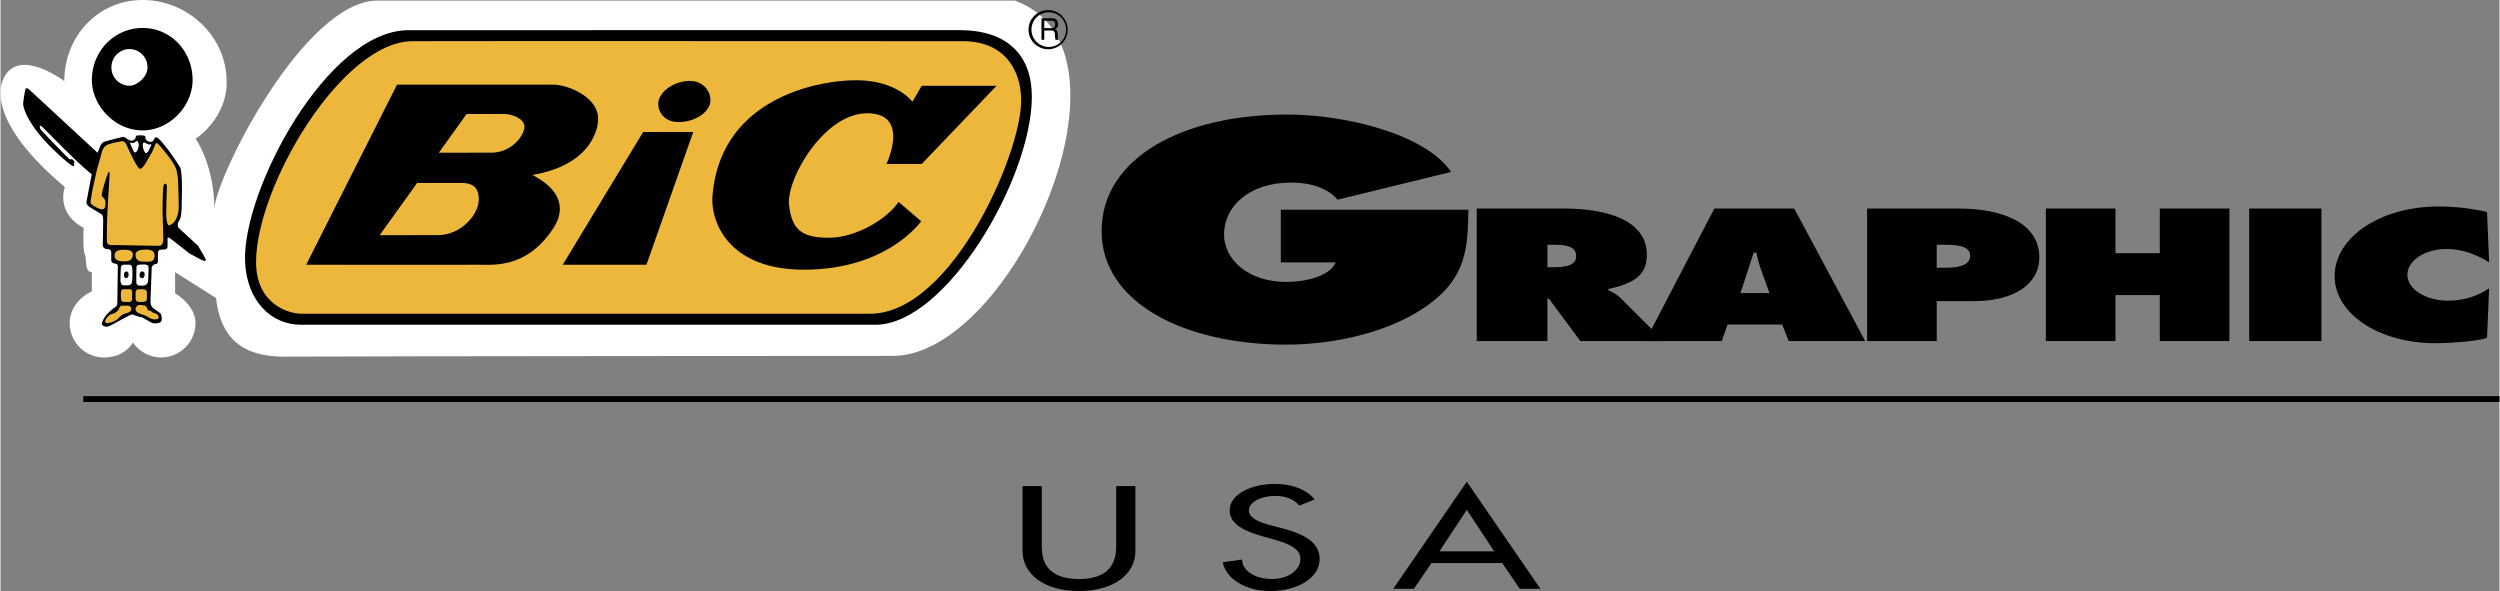
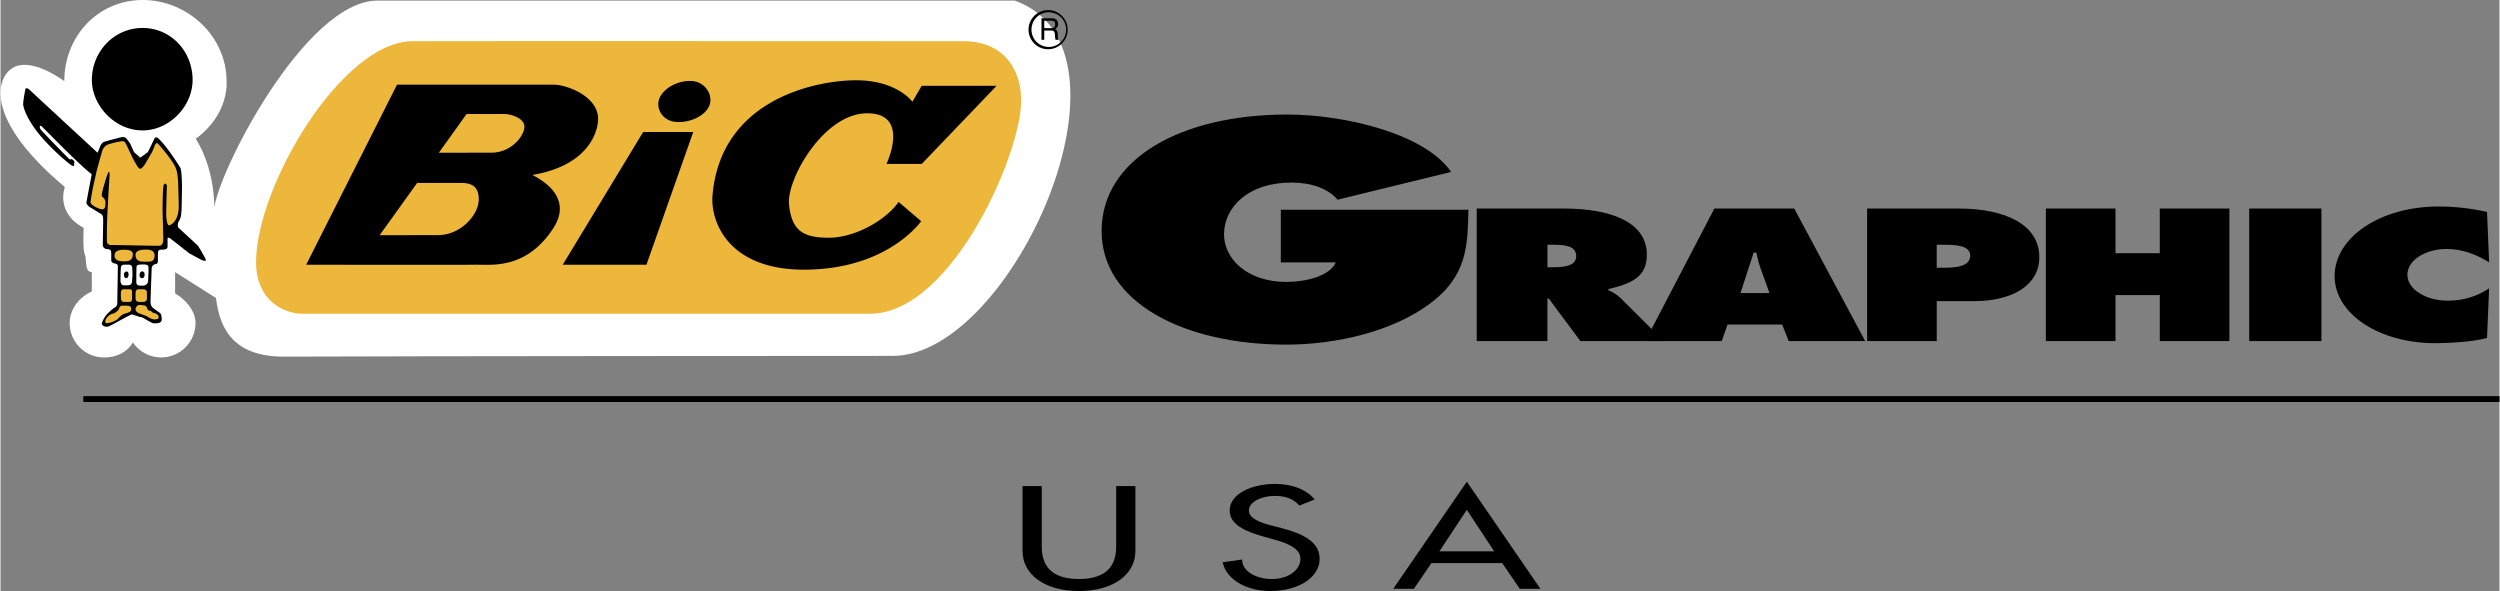
<svg xmlns="http://www.w3.org/2000/svg" width="2500" height="591" viewBox="0 0 106.364 25.155">
  <rect x="0" y="0" width="106.364" height="25.155" fill="#808080" stroke="none" />
  <path d="M3.523 16.862h102.841v.249H3.523zM62.479 8.928c-.038 1.548-.038 2.845-1.718 4.053-1.51 1.096-3.832 1.687-6.041 1.687-4.342 0-7.854-1.788-7.854-4.833 0-3.097 3.417-4.96 7.892-4.96 2.473 0 5.871.818 6.985 2.442L56.91 8.5c-.397-.479-1.133-.73-1.963-.73-1.85 0-2.87 1.058-2.87 2.203 0 1.044.982 2.027 2.662 2.027.812 0 1.85-.252 2.095-.832h-2.341v-2.24h7.986zM62.834 8.876h3.715c1.908 0 3.524.539 3.524 1.96 0 .853-.494 1.212-1.638 1.467v.044c.157.083.348.172.516.336l1.841 1.833h-3.547l-1.347-1.811h-.057v1.811h-3.008v-5.64zm3.008 2.499h.214c.505 0 1.01-.052 1.01-.471 0-.435-.46-.486-.987-.486h-.236v.957z" />
  <path d="M73.261 14.517h-3.255l2.941-5.641h3.4l3.02 5.641h-3.255l-.28-.704h-2.324l-.247.704zm2.032-2.043l-.359-.995c-.09-.239-.146-.486-.202-.726h-.112l-.561 1.72h1.234zM79.448 8.876h3.895c1.976 0 3.435.674 3.435 2.072 0 1.152-1.078 1.87-2.795 1.87h-1.571v1.699h-2.963V8.876zm2.963 2.521h.303c.539 0 1.122-.06 1.122-.516 0-.441-.628-.463-1.133-.463h-.292v.979zM87.057 8.876h2.963v1.9h1.886v-1.9h2.963v5.641h-2.963v-1.959H90.02v1.959h-2.963V8.876zM95.711 8.876h3.075v5.641h-3.075V8.876zM105.924 11.165c-.494-.306-1.111-.568-1.807-.568-.92 0-1.673.486-1.673 1.1 0 .622.797 1.101 1.718 1.101.707 0 1.268-.202 1.762-.524l-.09 2.109c-.494.157-1.638.225-2.188.225-2.414 0-4.299-1.249-4.299-2.857 0-1.646 1.942-2.962 4.422-2.962.696 0 1.415.082 2.065.232l.09 2.144zM44.319 20.689v2.582c0 .713.321 1.374 1.583 1.374s1.584-.661 1.584-1.374v-2.582h.818v2.767c0 .963-.896 1.7-2.402 1.7-1.505 0-2.401-.737-2.401-1.7v-2.767h.818zM55.284 21.519c-.244-.272-.558-.412-1.053-.412-.522 0-1.096.238-1.096.621 0 .342.504.522.914.626l.47.122c.931.244 1.627.586 1.627 1.317 0 .795-.923 1.363-2.097 1.363-1.062 0-1.889-.522-2.028-1.224l.827-.117c-.009.481.566.83 1.271.83s1.209-.395 1.209-.853c0-.469-.565-.673-1.131-.83l-.453-.127c-.749-.215-1.427-.499-1.427-1.108 0-.707.94-1.13 1.932-1.13.731 0 1.332.237 1.688.661l-.653.261zM60.905 23.966l-.748 1.096h-.879l3.133-4.559 3.133 4.559h-.879l-.748-1.096h-3.012zm1.505-2.267l-1.166 1.768h2.332l-1.166-1.768z" />
  <path d="M9.09 8.938C9.163 7.483 12.948.025 16.048.025h27.123c5.729 2.066-.118 15.123-5.19 15.123-1.131 0-20.814.008-25.888.032-2.185.01-2.763-1.186-2.922-2.496l-1.74-1.1v.881l-.008.018c.437.253.876.727.876 1.267 0 .809-.656 1.465-1.465 1.465-.478 0-.936-.245-1.199-.635-.257.419-.7.636-1.228.636-.81 0-1.465-.656-1.465-1.465 0-.606.432-1.127.958-1.35l-.016.002c.008-.002 0-.823 0-.823-.329 0-.203-.564-.297-.752-.096-.188-.049-1.128-.049-1.128-1.221-.658-.799-1.738-.799-1.738C-.488 5.255-.251 3.533.401 2.973c.788-.678 2.313.48 2.313.48C2.714 1.546 4.146 0 6.053 0s3.569 1.546 3.569 3.454c0 0 .137 1.397-1.316 2.454 0 0 .798 1.11.798 3.04l-.014-.01z" fill="#fff" />
-   <path d="M12.775 13.822h24.466c3 0 6.632-6.187 6.656-9.679.011-1.711-.961-2.859-3.07-2.859H17.368c-3.468 0-7.077 6.843-6.96 9.843.065 1.665 1.102 2.695 2.367 2.695z" />
  <path d="M39.983 1.753s-21.209-.01-22.451 0c-3.023.023-6.65 6.188-6.655 9.397-.003 1.761 1.336 2.204 1.945 2.204h24.186c3.585 0 6.667-7.309 6.421-9.328-.001-.007-.022-2.32-2.555-2.273h-.891z" fill="#ecb73b" />
  <path d="M23.509 9.744c-1.164 1.745-2.613 1.512-3.305 1.523-.68.012-7.194 0-7.194 0l3.866-7.663h6.679c.562 0 1.967.53 1.875 1.546 0 0-.024 1.828-2.789 2.296.094.072 1.849.827.868 2.298zm-4.899.264c.984 0 1.734-.861 1.746-1.505.012-.645-.41-.717-.773-.717h-1.85l-1.596 2.225 2.473-.003zm2.286-3.51c.75 0 1.301-.574 1.395-1.019s-.586-.627-.844-.627h-1.609l-1.183 1.649 2.241-.003zM27.493 11.267H23.93l3.422-5.648h2.132zM29.527 3.461c-.52-.084-1.176.184-1.436.629-.26.444.044 1.003.564 1.088.52.084 1.211-.149 1.471-.593.261-.445-.078-1.039-.599-1.124zM38.226 8.596c-.54.773-1.852 1.523-2.977 1.523s-1.57-.328-1.687-1.406c-.117-1.078 1.477-3.891 3.327-3.891 1.852 0 .82 2.157.82 2.157h1.5l3.188-3.328H39.21l-.398.68s-.656-.914-2.39-.914-5.769.814-6.117 4.898c-.094 1.101.656 3.163 3.89 3.163s4.71-1.687 4.992-2.062l-.961-.82zM44.619 2.095A.833.833 0 1 1 44.616.43a.833.833 0 0 1 .003 1.665zM44.616.524a.736.736 0 0 0-.735.739.737.737 0 1 0 .735-.739zm-.309.253h.411c.143 0 .28.027.292.234.005.119-.031.162-.121.23.094.06.097.075.111.234.01.121-.007.14.044.22h-.14l-.02-.116c-.019-.108.034-.278-.157-.278h-.302v.394h-.119V.777zm.118.104v.317h.294c.08 0 .157-.022.169-.141.017-.157-.097-.176-.169-.176h-.294zM6.048 1.19c-1.202 0-2.16.991-2.16 2.214 0 1.072.958 2.147 2.16 2.147 1.136 0 2.127-1.025 2.127-2.147 0-1.222-.925-2.214-2.127-2.214z" />
-   <path d="M5.488 3.65c.309 0 .769-.366.769-.781a.775.775 0 0 0-.769-.781.775.775 0 0 0-.768.781.775.775 0 0 0 .768.781z" fill="#fff" />
-   <path d="M6.387 6.04c.082 0 .14-.077.14-.077l-.086.221s.003-.027-.035-.037c-.036-.009-.052.007-.096-.001-.049-.008-.149-.066-.19-.081-.024-.009-.039.006-.052.04-.011.033-.022.077-.002.177a.54.54 0 0 0 .097.224c.021.012.041.021.082-.008.041-.03.148-.126.148-.126l-.452.699-.358-.627.056.024s.048.035.103.017c.075-.025.112-.151.125-.209.012-.059.023-.11.012-.163.01.049-.042-.111-.053-.117-.009-.005-.055.018-.085.044a.24.24 0 0 1-.111.046c-.032.004-.11-.03-.117.018l-.183-.236s.156.122.236.119c.115-.003.173-.096.173-.096s.031-.125.066-.125.287-.021.35.025c.011.008.008.141.057.178 0-.001.078.072.175.071z" />
  <path d="M7.196 10.131c.057.032.832.648.832.648s.514.285.58.306c.066.02.127.017.127.017s.004-.042-.008-.08a7.594 7.594 0 0 0-.317-.553c-.042-.05-.84-.778-.84-.778s-.061-.133.009-.254a.672.672 0 0 0 .111-.327c.004-.117.017-.159.017-.159l.017-.9s.004-.766-.074-.917c0 0-.547-.891-.938-1.247-.121-.109-.17.03-.17.03s-.249.522-.27.552c-.021.03-.323.239-.323.239l-.263-.227s-.144-.314-.161-.356a1.85 1.85 0 0 0-.169-.23c-.024-.029-.086-.08-.209-.054-.124.025-.638.163-.728.192-.091.029-.157.134-.181.205-.025.072-.107.264-.107.264s-2.872-2.654-2.896-2.68c-.026-.024-.153-.129-.178-.011s-.109.557-.09.666c.033.191.159.538.539 1.058.403.553 1.198 1.281 1.514 1.5.115.079.111-.005.111-.005l.013-.159s-.066-.088-.12-.097c-.053-.008-.033.041-.099-.008-.066-.051-1.186-1.203-1.222-1.265-.049-.083-.049-.2.049-.121.099.079 1.646 1.687 2.131 2.034 0 0-.227 1.176-.227 1.214 0 .037.05.129.145.188.094.059.477.285.494.302.016.016.074.029.074.255s-.017 1.075-.017 1.075.025.134.161.15c.136.017.201.013.201.193v.313s.021.097.165.114c.144.017.115.154.115.154l-.024 1.551s0 .101-.099.159-.354.276-.436.418c-.083.142-.128.242-.124.285.008.083.165.151.288.108.124-.042.946-.527 1.004-.51.058.017.305.101.305.101l.123.025s.387.226.444.243c.058.016.396.042.387-.159-.008-.208-.041-.243-.082-.276-.041-.034-.271-.185-.321-.243s-.074-.134-.074-.243.017-.536.017-.536l.033-.9s.012-.109.152-.155c0 0 .115.021.111-.15-.001-.067 0-.31.008-.36.008-.05.008-.108.198-.108.202 0 .206-.08.206-.167v-.268s-.021-.114.086-.056z" />
  <path d="M5.949 7.183c.082 0 .222-.22.28-.329 0 0 .206-.352.23-.399.024-.049.122-.306.136-.321s.051-.071.099-.025c.047.046.65.722.771 1.061.044.124.086.301.097.664.01.363.037.988.014 1.126-.022.137-.074.488-.362.621-.065.029-.068 0-.09-.034-.023-.033-.072-.177-.072-.441s.027-1.164.029-1.202c.002-.037-.081-.156-.134-.027-.053.13-.049 1.162-.049 1.162s.035 1.139.031 1.166c-.004.027-.006.247-.167.255-.128.007-1.969-.036-2.063-.031-.095.004-.17-.076-.17-.139 0-.027-.011-.537.018-1.151.037-.783.095-1.66.095-1.69 0-.055 0-.246-.076-.057-.077.188-.251.775-.251.864 0 .057-.022.09.019.118.021.013.129.115.131.209.003.136-.001.189-.014.224-.014.037-.035.14-.214.085-.178-.054-.401-.192-.404-.278-.005-.086.069-.433.077-.501.009-.071.191-.876.191-.876l.21-.749c.013-.042.056-.285.319-.356a3.69 3.69 0 0 1 .452-.108c.063-.007.17-.06.248.085.078.144.284.621.405.816.045.073.132.258.214.258zM5.254 10.631c.051 0 .391-.019.378.203-.012.222-.131.302-.416.289-.284-.012-.356-.1-.362-.247-.009-.259.349-.245.4-.245zM6.2 10.625c.078 0 .364-.007.358.264-.008.285-.23.247-.379.247s-.424.028-.432-.285c-.006-.241.375-.226.453-.226z" fill="#ecb73b" />
  <path d="M5.246 11.266c.074-.003.181 0 .226 0 .045 0 .128.012.136.154.009.143.009.26.009.26s-.013.259-.017.289-.004.176-.186.176h-.189c-.016 0-.12-.026-.12-.218s.009-.498.017-.543c.009-.047.029-.114.124-.118zM6.081 11.257c.053 0 .09-.001.119.009.11.038.103.058.099.284-.006.285-.017.398-.021.444s-.07.159-.206.163c-.135.004-.14 0-.14 0s-.144.008-.152-.13c-.008-.138.004-.573.008-.669s.116-.101.293-.101z" fill="#fff" />
  <path d="M5.468 12.312c.054 0 .132-.008.132.121v.293s.004.125-.115.125h-.239c-.046 0-.111-.037-.115-.122-.005-.083-.013-.117-.009-.209.004-.092 0-.209.115-.209l.231.001zM6.057 12.312c.032 0 .168.004.172.121a4.58 4.58 0 0 1 0 .293c-.004.083-.07.125-.172.125-.104 0-.099.004-.141 0-.041-.004-.168.008-.168-.164v-.259s.017-.122.148-.117c.131.005.161.001.161.001zM6.463 13.58c-.086-.02-.198-.1-.255-.129-.058-.029-.321-.109-.367-.143-.045-.033-.135-.117-.078-.218.057-.1.111-.117.202-.108s.165.016.197.033c.033.017.066.059.086.122s.058.088.103.088.082.038.099.058c.017.021.074.042.124.051.049.008.165.088.156.159-.008.072-.004.08-.082.092-.078.012-.098.017-.185-.005zM5.167 13.011c.083 0 .226-.004.28.004.054.009.119.046.115.138s-.041.114-.119.147c-.078.034-.107.038-.173.055-.066.016-.214.138-.251.192s-.255.172-.366.188c-.111.017-.16.046-.185-.008s0-.138.082-.235a.458.458 0 0 1 .251-.146.45.45 0 0 0 .222-.168c.038-.062.054-.167.144-.167z" fill="#ecb73b" />
  <path d="M5.345 11.839c-.033 0-.091-.021-.091-.143 0-.121.078-.142.119-.142s.078.051.078.122c0 .071-.024.163-.106.163zM6.027 11.843s-.111-.008-.111-.126c0-.117.062-.167.107-.167s.111.025.111.13-.045.163-.107.163z" />
</svg>